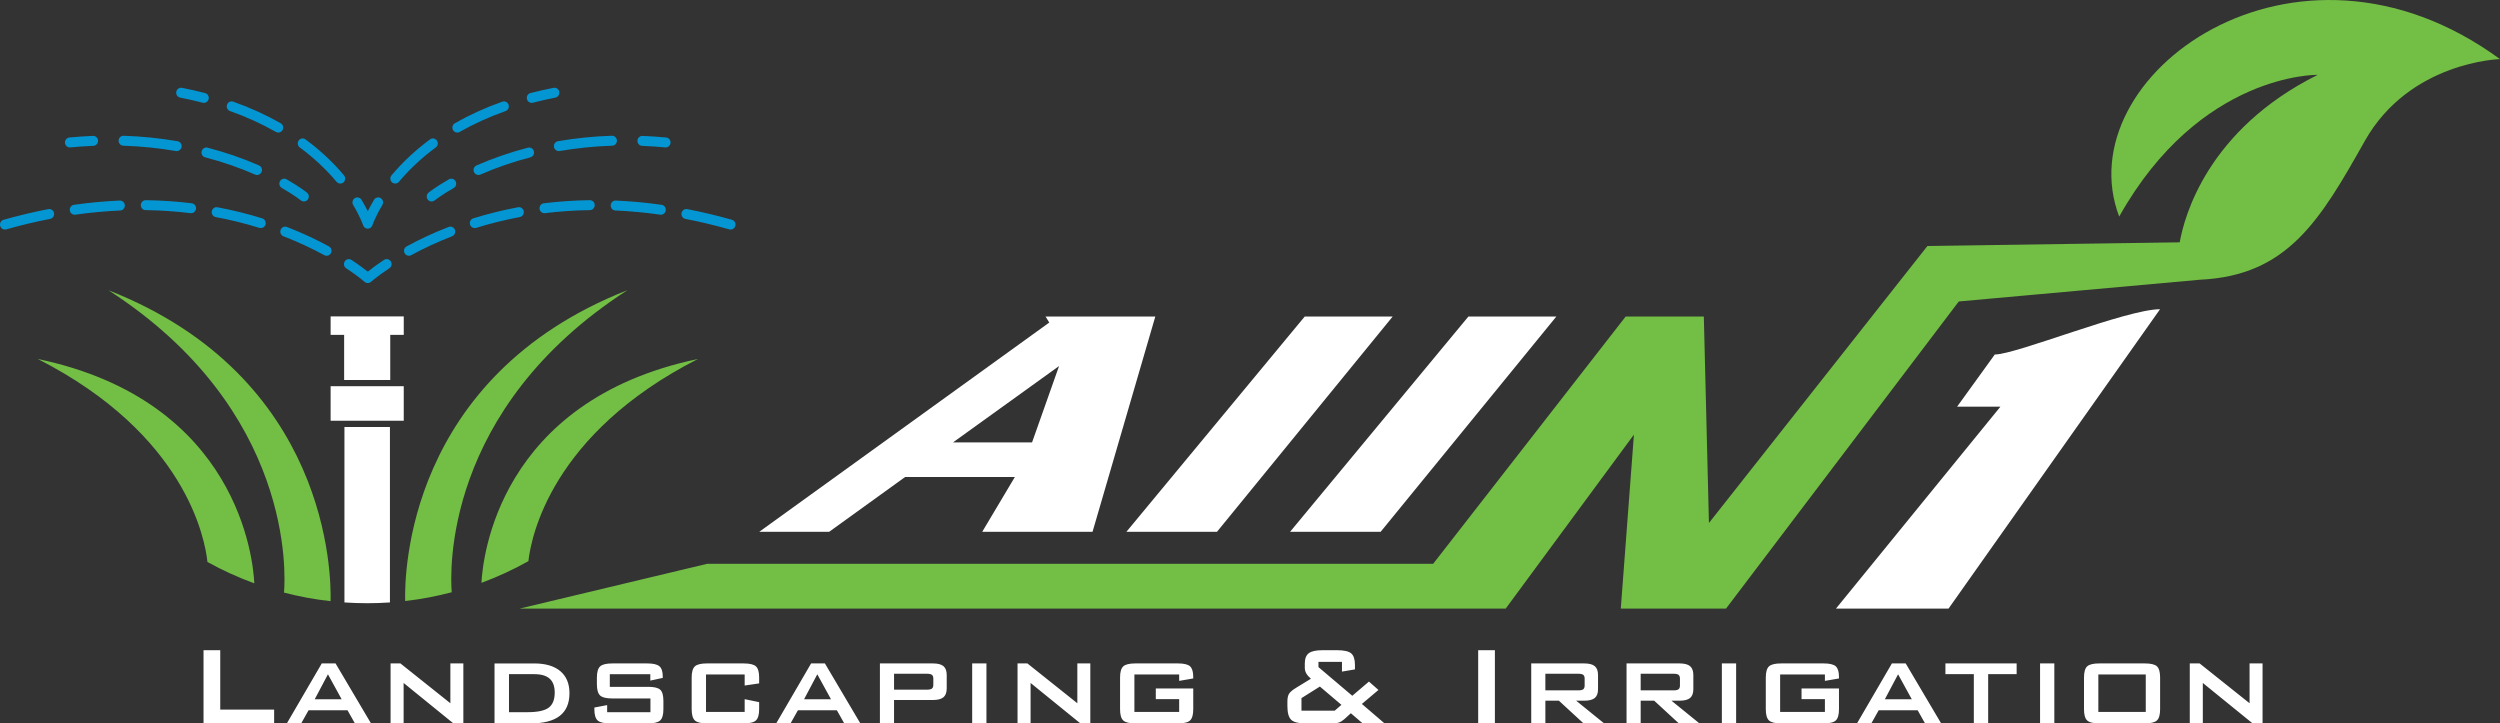
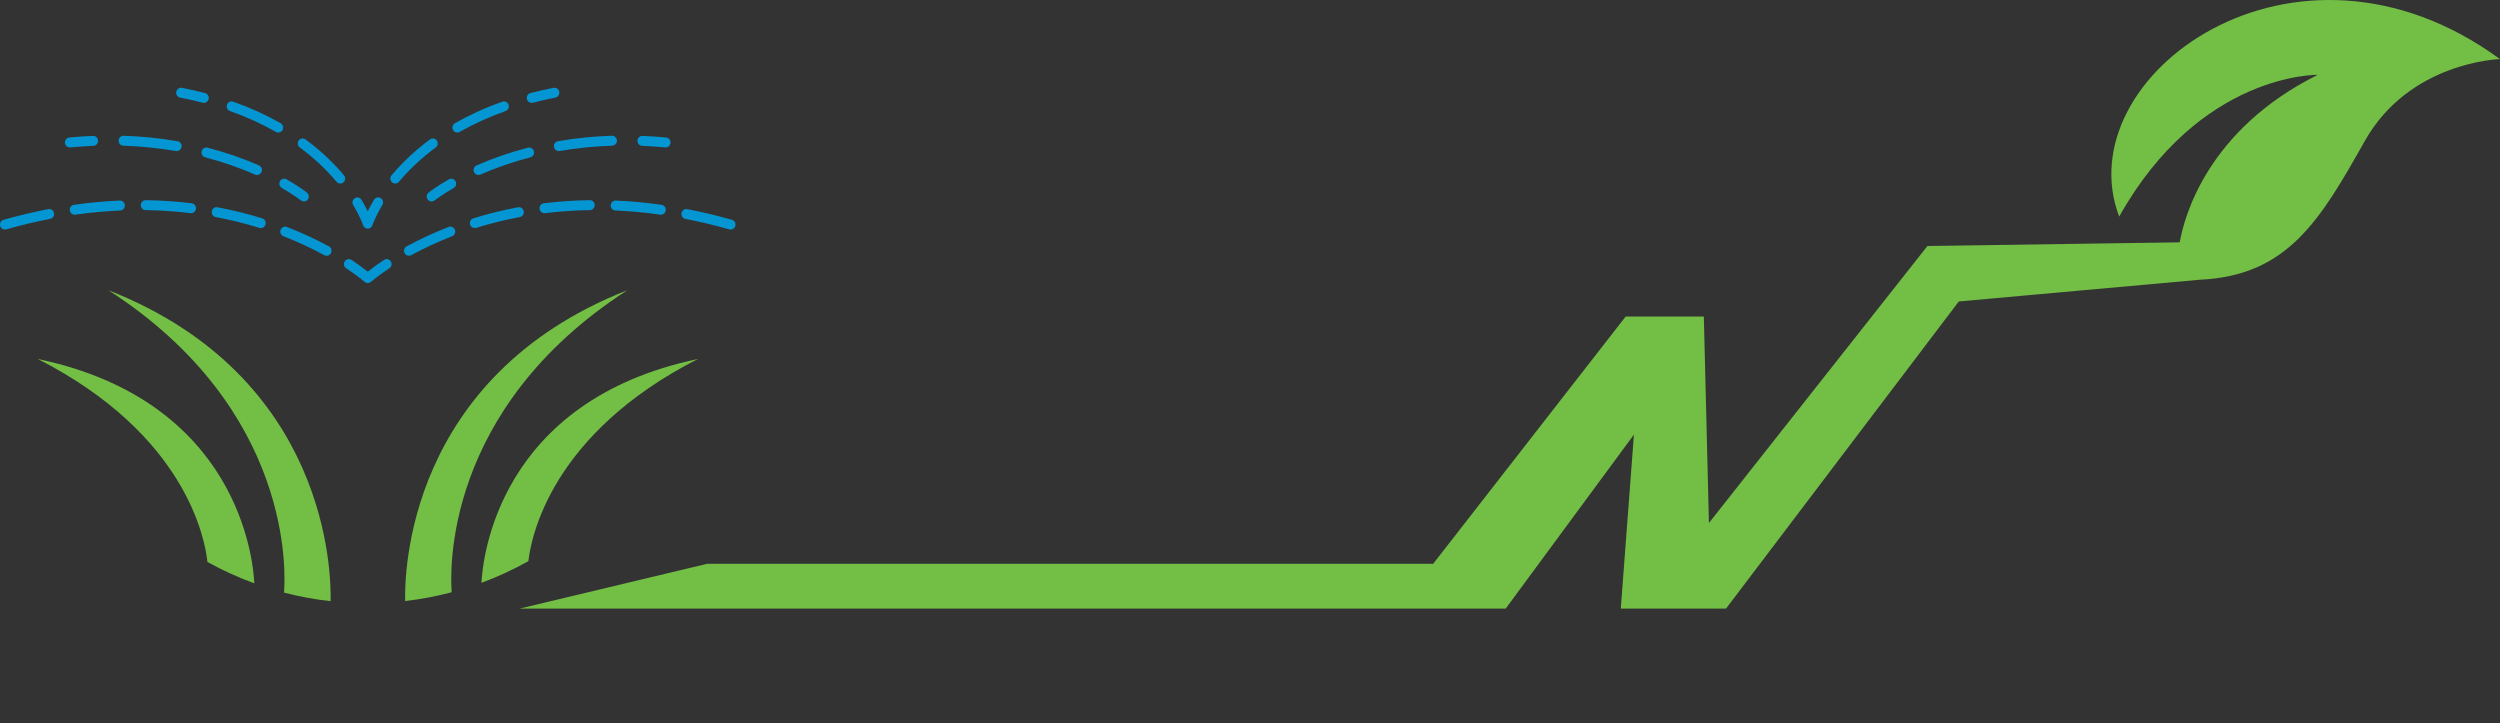
<svg xmlns="http://www.w3.org/2000/svg" id="Layer_1" version="1.1" viewBox="0 0 235 68">
  <rect x="0" y="0" width="235" height="68" fill="#333333" stroke="none" />
-   <path d="M20.704,66.704h5.065v1.296h-6.637v-6.882h1.571v5.586ZM31.542,62.362l3.334,5.638h-1.514l-.696-1.237h-3.66l-.696,1.237h-1.348l3.283-5.638h1.297ZM32.117,65.734l-1.29-2.35-1.246,2.35h2.536ZM42.335,66.105l-4.695-3.743h-.926v5.638h1.226v-3.802l4.682,3.802h.933v-5.638h-1.22s0,3.743,0,3.743ZM52.671,63.088c.573.484.859,1.175.859,2.074,0,.946-.303,1.656-.91,2.129-.607.473-1.523.71-2.75.71h-3.385v-5.638h3.724c1.069,0,1.89.242,2.462.726ZM52.144,65.096c0-.582-.158-1.015-.473-1.299-.315-.284-.798-.426-1.45-.426h-2.376v3.574h1.737c.95,0,1.614-.141,1.993-.423.379-.282.569-.757.569-1.426ZM60.925,64.563h-3.603v-1.191h3.807v.605l1.169-.254v-.137c0-.456-.103-.774-.31-.954-.207-.18-.589-.27-1.147-.27h-3.283c-.566,0-.95.094-1.15.283-.2.189-.3.537-.3,1.045v.631c0,.512.1.863.3,1.051.2.189.583.283,1.15.283h3.583v1.289h-4.069v-.664l-1.201.228v.156c0,.517.101.868.303,1.055.202.187.589.28,1.159.28h3.59c.558,0,.937-.093,1.137-.28.2-.187.3-.538.3-1.055v-.775c0-.516-.098-.867-.294-1.051-.196-.184-.577-.277-1.143-.277h0ZM69.91,62.362h-3.456c-.562,0-.942.093-1.14.28-.198.187-.297.536-.297,1.048v2.975c0,.517.1.868.3,1.055.2.187.579.28,1.137.28h3.456c.566,0,.95-.094,1.15-.283.2-.189.3-.539.3-1.051v-.664l-1.361-.28v1.198h-3.634v-3.522h3.634v1.042l1.361-.202v-.547c0-.512-.099-.862-.297-1.048-.198-.187-.582-.28-1.153-.28ZM77.541,62.362l3.334,5.638h-1.514l-.696-1.237h-3.66l-.696,1.237h-1.348l3.283-5.638s1.297,0,1.297,0ZM78.116,65.734l-1.29-2.35-1.246,2.35h2.536ZM88.688,62.619c.202.172.303.45.303.837v1.25c0,.386-.102.665-.307.837-.204.172-.534.257-.99.257h-3.654v2.201h-1.329v-5.638h4.982c.46,0,.791.086.993.257ZM87.733,63.788c0-.165-.044-.282-.131-.352-.087-.069-.248-.104-.482-.104h-3.079v1.497h3.079c.234,0,.395-.035.482-.104.087-.069.131-.187.131-.352,0,0,0-.586,0-.586ZM91.385,68h1.341v-5.638h-1.341v5.638ZM101.27,66.105l-4.695-3.743h-.926v5.638h1.226v-3.802l4.682,3.802h.933v-5.638h-1.22v3.743ZM110.728,62.362h-4.005c-.562,0-.942.093-1.14.28-.198.187-.297.536-.297,1.048v2.975c0,.517.099.868.297,1.055.198.187.578.28,1.14.28h4.005c.562,0,.942-.093,1.14-.28.198-.187.297-.538.297-1.055v-1.947h-3.52v1.003h2.197v1.198h-4.209v-3.522h4.209v.605l1.322-.228v-.15c0-.477-.1-.807-.3-.99-.2-.182-.579-.273-1.137-.273ZM128.016,66.171l2.133,1.829h-2.057l-1.111-.957-.6.547c-.179.156-.348.264-.508.322-.16.059-.414.088-.763.088h-2.402c-.66,0-1.107-.115-1.341-.345-.234-.23-.351-.658-.351-1.283v-.449c0-.299.05-.534.15-.703.1-.169.329-.362.687-.579l1.373-.84c-.2-.174-.346-.342-.438-.505-.092-.163-.137-.342-.137-.537v-.384c0-.456.123-.779.37-.97.247-.191.681-.286,1.303-.286h1.361c.652,0,1.094.1,1.329.3.234.2.351.562.351,1.087v.417l-1.22.208v-.918h-2.21v.495l3.181,2.695,1.565-1.335.894.788-1.558,1.315-0.0 0ZM126.094,66.255l-2.025-1.719-1.731,1.087v1.178h3.13s.626-.547.626-.547ZM138.949,68h1.571v-6.882h-1.571v6.882ZM148.158,65.865l2.632,2.135h-1.935l-2.319-2.135h-1.271v2.135h-1.329v-5.638h4.982c.456,0,.786.086.99.257.204.172.307.45.307.837v1.328c0,.382-.102.658-.307.827-.204.169-.534.254-.99.254h-.76l-0.0 0ZM148.343,64.895c.234,0,.395-.035.482-.104.087-.069.131-.187.131-.352v-.651c0-.165-.044-.282-.131-.352-.087-.069-.248-.104-.482-.104h-3.079v1.562s3.079,0,3.079,0ZM157.117,65.865l2.632,2.135h-1.935l-2.319-2.135h-1.271v2.135h-1.329v-5.638h4.982c.456,0,.786.086.99.257.204.172.307.45.307.837v1.328c0,.382-.102.658-.307.827-.204.169-.534.254-.99.254h-.76l-0.0 0ZM157.302,64.895c.234,0,.395-.035.482-.104.087-.069.131-.187.131-.352v-.651c0-.165-.044-.282-.131-.352-.087-.069-.248-.104-.482-.104h-3.079v1.562s3.079,0,3.079,0ZM161.855,68h1.341v-5.638h-1.341v5.638ZM171.427,62.362h-4.005c-.562,0-.942.093-1.14.28-.198.187-.297.536-.297,1.048v2.975c0,.517.099.868.297,1.055.198.187.578.28,1.14.28h4.005c.562,0,.942-.093,1.14-.28.198-.187.297-.538.297-1.055v-1.947h-3.52v1.003h2.197v1.198h-4.209v-3.522h4.209v.605l1.322-.228v-.15c0-.477-.1-.807-.3-.99-.2-.182-.579-.273-1.137-.273ZM179.135,62.362l3.334,5.638h-1.514l-.696-1.237h-3.66l-.696,1.237h-1.348l3.283-5.638h1.297-0ZM179.71,65.734l-1.29-2.35-1.246,2.35h2.536ZM182.87,63.371h2.67v4.629h1.348v-4.629h2.676v-1.009h-6.694v1.009ZM191.766,68h1.341v-5.638h-1.341v5.638ZM202.759,62.642c.194.187.291.536.291,1.048v2.975c0,.517-.099.868-.297,1.055-.198.187-.578.28-1.14.28h-4.28c-.566,0-.948-.093-1.143-.28-.196-.187-.294-.538-.294-1.055v-2.975c0-.512.098-.862.294-1.048.196-.187.577-.28,1.143-.28h4.28c.571,0,.953.093,1.147.28h-0ZM201.702,63.397h-4.458v3.522h4.458v-3.522ZM211.46,62.362v3.743l-4.695-3.743h-.926v5.638h1.226v-3.802l4.682,3.802h.933v-5.638h-1.22 0Z" fill="#fff" />
-   <path d="M138.027,29.755h8.269l-16.517,20.236h-8.514l16.763-20.236ZM108.599,29.755l-5.895,20.215v.021h-10.377l3.07-5.153h-10.316l-7.143,5.153h-6.57l27.263-19.672-.348-.563h10.316ZM99.552,34.408l-9.968,7.176h7.43l2.538-7.176ZM122.643,29.755l-16.763,20.236h8.514l16.517-20.236s-8.269,0-8.269,0ZM187.51,33.323l-3.541,4.902h4.073l-15.462,18.984h10.582l19.883-28.142c-3.152,0-13.509,4.256-15.535,4.256h0ZM32.377,56.629c.707.048,1.42.073,2.138.073.719,0,1.432-.025,2.138-.073v-16.493h-4.276v16.493ZM31.078,39.551h6.874v-3.247h-6.874s0,3.247,0,3.247ZM32.349,29.744h-1.27v1.733h1.27v4.242h4.334v-4.242h1.27v-1.733s-5.604,0-5.604,0Z" fill="#fff" />
  <path d="M55.903,19.277c.004.258-.199.471-.453.474-1.419.02-2.84.116-4.222.286-.019.002-.037.003-.055.003-.229,0-.427-.174-.455-.412-.03-.257.149-.489.401-.52,1.414-.173,2.867-.271,4.319-.292h.007c.251,0,.455.205.459.461h-0ZM48.698,19.482c-1.427.267-2.843.618-4.209,1.043-.242.075-.379.337-.305.584.06.202.242.331.439.331.044,0,.089-.007.134-.02,1.333-.414,2.715-.757,4.107-1.018.249-.047.414-.291.368-.545-.046-.254-.285-.422-.534-.376h0ZM42.17,21.334c-1.374.533-2.703,1.147-3.95,1.827-.224.122-.308.405-.188.633.083.158.241.247.405.247.073,0,.147-.018.216-.055,1.213-.661,2.506-1.259,3.844-1.778.237-.092.356-.362.266-.604-.09-.241-.355-.363-.592-.271ZM68.804,20.66c-1.404-.397-2.818-.735-4.205-1.003-.249-.048-.489.118-.537.372-.047.254.116.499.365.547,1.362.264,2.752.596,4.131.986.041.012.082.017.123.017.201,0,.386-.136.442-.343.068-.249-.075-.507-.32-.576h0ZM62.189,19.252c-1.441-.204-2.89-.338-4.306-.4-.253-.011-.467.189-.478.447-.011.258.186.476.439.487,1.387.061,2.807.192,4.219.392.021.003.043.005.064.005.226,0,.422-.17.454-.404.035-.256-.141-.492-.392-.528h0ZM36.1,24.432c-.723.477-1.234.867-1.53,1.104-.296-.237-.808-.626-1.53-1.104-.213-.14-.497-.079-.635.138s-.077.506.136.647c1.127.744,1.722,1.269,1.728,1.274.086.077.194.115.302.115s.215-.038.302-.115c.006-.005.601-.53,1.728-1.275.213-.141.273-.43.136-.647-.138-.217-.422-.279-.635-.138h-0ZM4.541,19.656c-1.387.269-2.801.606-4.205,1.003-.244.069-.387.327-.32.576.056.207.241.343.442.343.041,0,.082-.006.123-.017,1.379-.39,2.769-.722,4.131-.986.249-.048.413-.293.365-.547-.047-.254-.288-.42-.537-.372h0ZM24.652,20.526c-1.366-.425-2.782-.776-4.209-1.043-.249-.047-.489.121-.534.376-.046.254.119.498.368.545,1.393.261,2.775.603,4.107,1.018.045.014.09.02.134.02.197,0,.378-.13.439-.331.074-.247-.063-.509-.305-.584h0ZM11.258,18.852c-1.416.062-2.865.196-4.306.4-.251.035-.426.272-.392.528.032.234.229.404.454.404.021,0,.042-.001.064-.004,1.412-.2,2.832-.331,4.219-.392.253-.011.45-.229.439-.487-.011-.258-.226-.458-.478-.447ZM18.022,19.108c-1.414-.173-2.867-.272-4.319-.292-.002-0-.004-0-.007-0-.251,0-.455.205-.459.461-.004.258.199.471.453.474,1.419.02,2.84.116,4.222.286.019.002.037.003.055.003.229,0,.427-.174.455-.412.03-.257-.149-.49-.401-.52ZM30.921,23.162c-1.247-.68-2.576-1.294-3.95-1.827-.237-.092-.502.029-.592.271s.029.512.266.604c1.338.519,2.631,1.117,3.844,1.778.069.038.143.055.216.055.164,0,.322-.09.405-.247.119-.228.035-.511-.188-.633ZM49.974,9.671c.038,0,.076-.005.114-.015.686-.179,1.399-.34,2.119-.481.249-.048.412-.294.365-.547-.048-.254-.288-.42-.537-.372-.738.144-1.47.31-2.174.493-.246.064-.394.319-.331.569.053.212.24.352.444.352ZM40.96,13.86c.205-.152.251-.444.102-.653-.149-.209-.436-.256-.641-.104-1.366,1.009-2.584,2.146-3.619,3.379-.165.196-.142.492.051.66.087.075.193.112.298.112.13,0,.258-.056.349-.164.988-1.178,2.152-2.264,3.46-3.23ZM47.804,9.845c-.083-.244-.345-.373-.584-.289-1.589.562-3.09,1.244-4.462,2.028-.221.126-.3.411-.176.637.084.153.24.239.401.239.076,0,.153-.019.224-.06,1.325-.756,2.776-1.416,4.314-1.96.239-.085.366-.351.283-.595h0ZM34.134,21.174c.062.192.237.321.435.321h.001c.198,0,.373-.129.436-.32.003-.008.256-.772.936-1.906.132-.22.064-.508-.153-.643-.216-.135-.499-.065-.631.155-.245.408-.438.772-.588,1.078-.15-.306-.343-.67-.588-1.078-.132-.221-.415-.29-.631-.155-.216.135-.285.423-.153.643.68,1.134.933,1.899.935,1.906h-0ZM26.56,12.222c.124-.225.045-.51-.176-.637-1.372-.783-2.873-1.466-4.462-2.028-.24-.085-.501.044-.584.288-.083.244.044.511.283.595,1.538.544,2.989,1.204,4.314,1.96.071.04.148.06.224.06.161,0,.317-.086.401-.239h0ZM32.338,16.483c-1.035-1.234-2.252-2.371-3.619-3.38-.205-.152-.492-.105-.641.104-.149.209-.103.502.102.653,1.308.966,2.472,2.052,3.459,3.23.091.108.219.164.349.164.106,0,.212-.037.298-.112.193-.168.215-.463.051-.66ZM16.933,9.175c.72.14,1.433.302,2.12.481.038.01.076.015.114.015.205,0,.391-.141.444-.352.063-.25-.086-.505-.331-.569-.704-.183-1.436-.349-2.174-.493-.249-.049-.489.118-.537.372-.048.254.116.499.365.547ZM6.608,13.856c.724-.069,1.454-.118,2.17-.147.253-.01.45-.228.44-.486s-.224-.46-.477-.449c-.732.03-1.478.08-2.219.15-.252.024-.438.252-.415.509.022.243.222.425.456.425.014,0,.029-.001.043-.002ZM11.592,13.697c1.675.054,3.339.223,4.946.5.026.004.052.007.077.007.22,0,.414-.162.452-.39.042-.255-.126-.496-.376-.539-1.648-.284-3.354-.457-5.07-.513-.254-.008-.465.194-.473.453-.008.258.191.474.444.483ZM24.165,16.449c.178,0,.347-.106.422-.283.1-.237-.007-.513-.24-.615-1.525-.671-3.152-1.232-4.834-1.669-.246-.064-.496.087-.558.338s.086.505.331.569c1.636.425,3.216.971,4.698,1.622.059.026.121.038.182.038ZM26.493,17.671c1.167.67,1.786,1.163,1.791,1.168.084.068.185.101.284.101.136,0,.27-.061.361-.178.157-.203.123-.497-.076-.657-.027-.022-.673-.539-1.91-1.249-.221-.127-.501-.047-.625.178-.124.225-.046.51.175.637ZM62.616,12.925c-.74-.07-1.486-.121-2.219-.15-.254-.011-.467.191-.477.449-.01.258.187.476.44.486.716.029,1.446.079,2.17.147.015.001.029.002.043.002.234,0,.434-.182.457-.425.023-.257-.162-.485-.415-.509ZM49.627,13.882c-1.682.437-3.309.999-4.834,1.669-.233.102-.34.378-.24.615.075.177.244.283.422.283.061,0,.122-.012.182-.038,1.481-.651,3.062-1.197,4.698-1.622.246-.064.394-.319.331-.569s-.313-.402-.558-.338h-0ZM52.072,13.813c.038.228.232.39.452.39.025,0,.051-.002.077-.007,1.607-.277,3.271-.445,4.946-.5.253-.008.452-.224.444-.483-.008-.258-.22-.46-.473-.453-1.717.056-3.423.228-5.07.513-.25.043-.418.285-.376.539h0ZM42.197,16.856c-1.237.71-1.883,1.227-1.91,1.249-.199.16-.233.454-.076.657.091.117.225.178.361.178.099,0,.2-.033.284-.1.006-.005.624-.498,1.792-1.168.221-.127.299-.412.175-.637-.124-.225-.404-.305-.625-.178h-0Z" fill="#0396d2" />
  <path d="M23.905,54.834c-1.526-.557-2.998-1.23-4.405-2.009-.225-2.138-2.007-11.978-15.945-19.081,18.904,3.959,20.254,18.967,20.35,21.09ZM10.19,27.28c17.458,11.259,16.645,26.785,16.507,28.424,1.423.371,2.885.642,4.378.808.067-2.449-.122-21.077-20.885-29.231ZM65.605,33.744c-18.769,3.931-20.234,18.752-20.348,21.043,1.529-.565,3.003-1.248,4.411-2.038.259-2.286,2.157-11.982,15.937-19.005h-0ZM58.97,27.28c-20.725,8.139-20.952,26.713-20.885,29.218,1.493-.172,2.954-.45,4.376-.826-.145-1.798-.841-17.201,16.51-28.391ZM199.206,20.355c7.6-13.542,18.659-13.32,18.659-13.32-10.377,5.17-12.549,13.345-12.972,15.744l-23.713.343-20.54,26.039-.48-19.405h-7.348l-18.093,23.24h-68.239l-17.643,4.214h92.697l12.055-16.355-1.235,16.355h9.891l21.881-28.872,22.678-2.044c8.228-.387,11.277-5.567,15.488-13.042,4.211-7.474,12.706-7.696,12.706-7.696-19.313-14.134-40.804,1.628-35.794,14.8l-0-0Z" fill="#73be45" />
</svg>